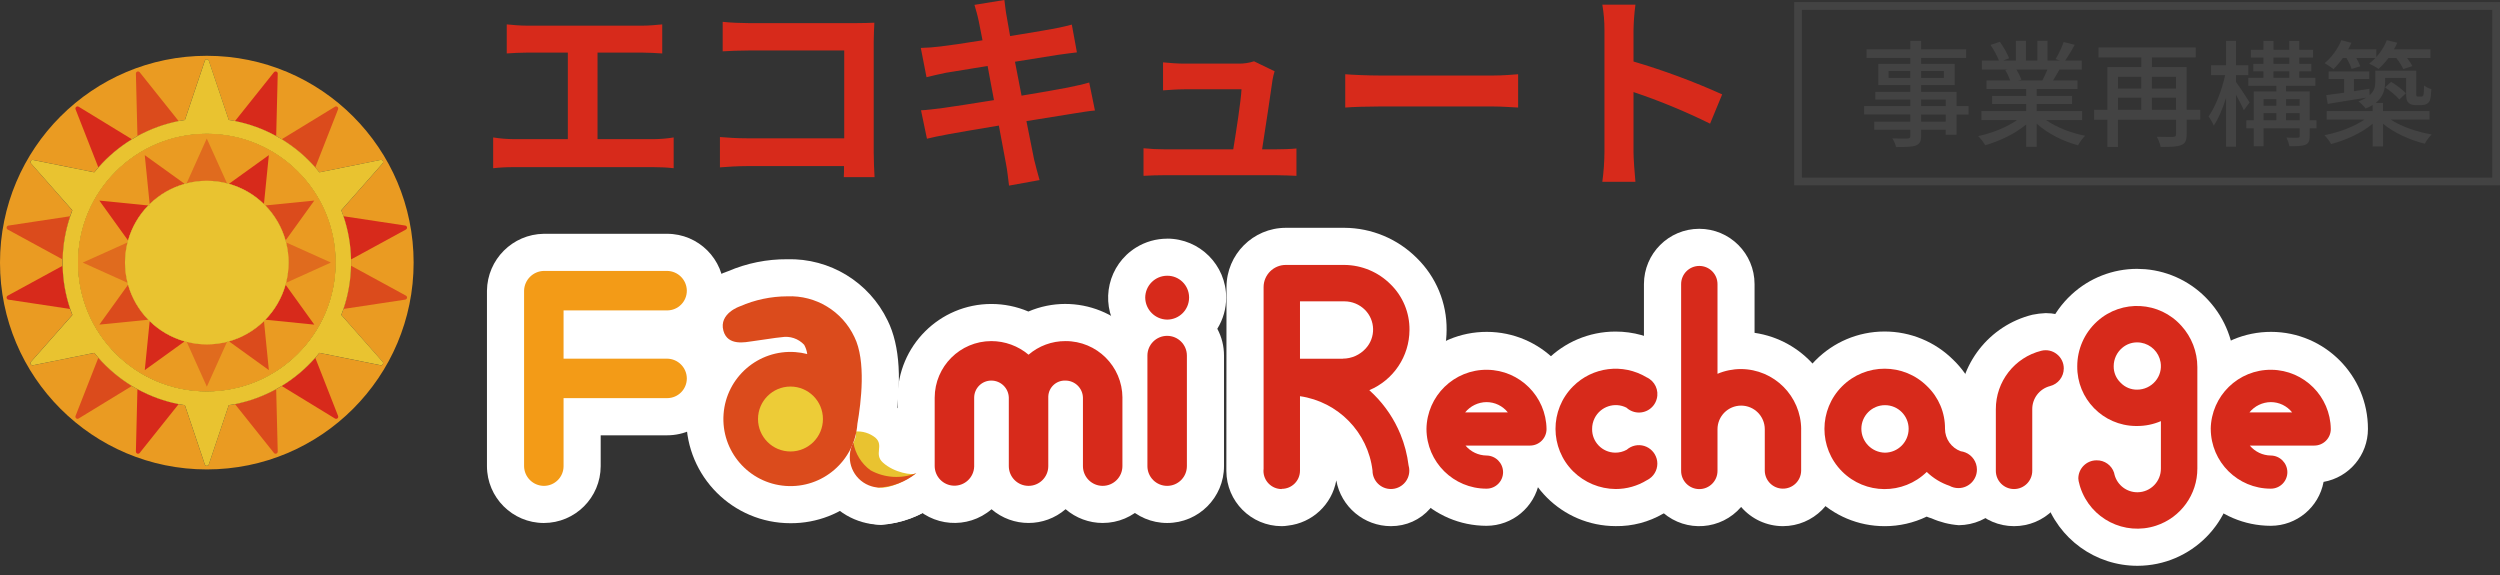
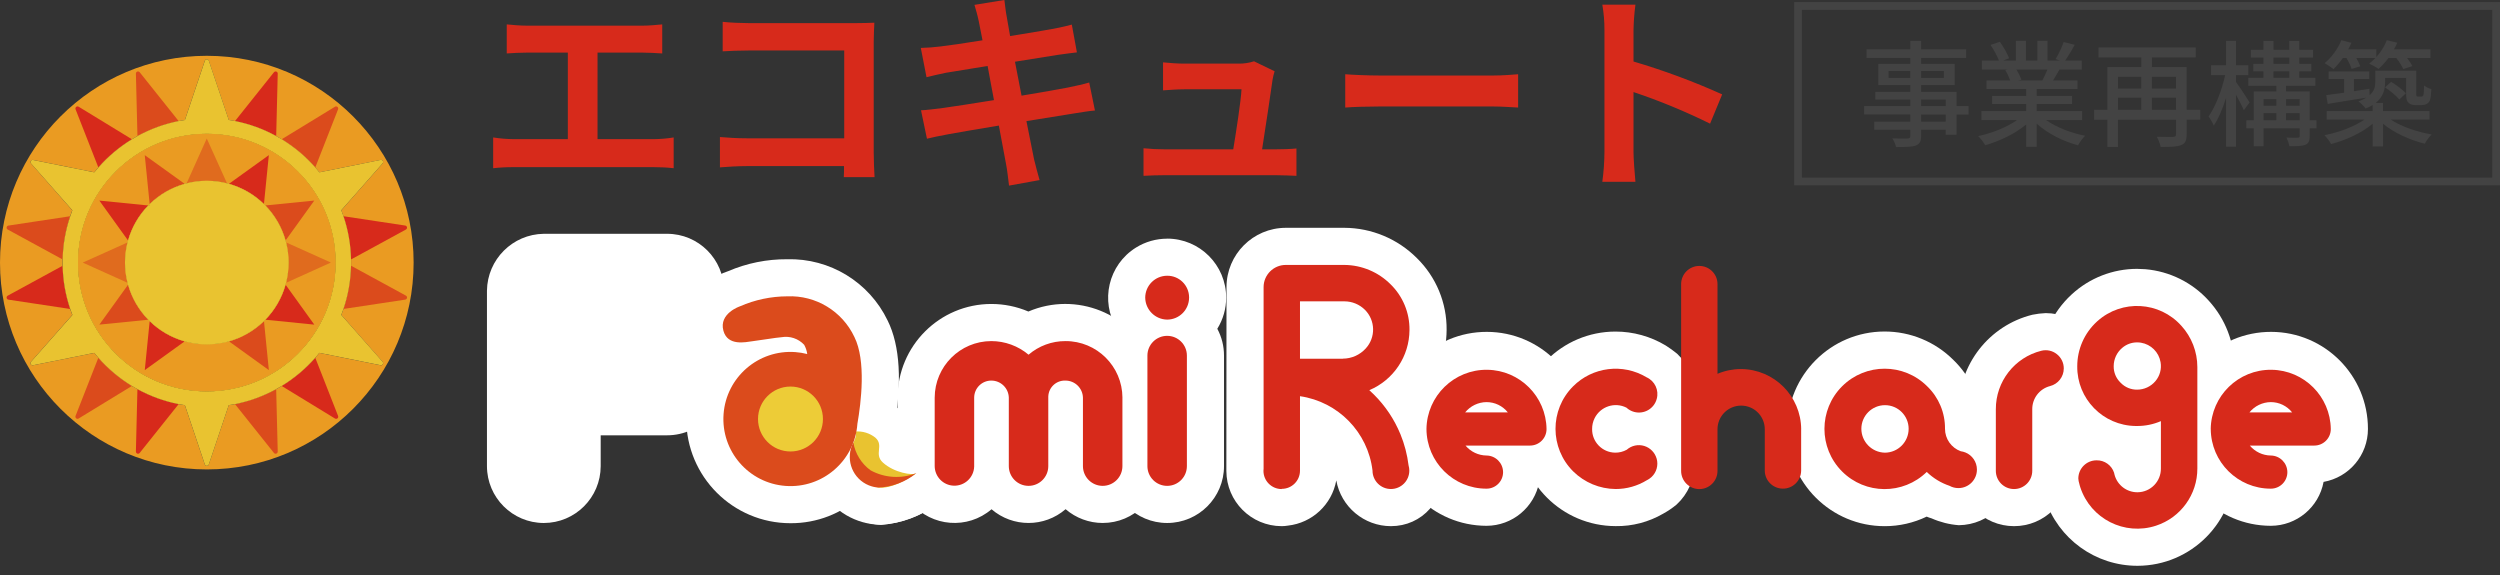
<svg xmlns="http://www.w3.org/2000/svg" id="_レイヤー_2" width="235.719" height="54.259" viewBox="0 0 235.719 54.259">
  <rect x="0" y="0" width="235.719" height="54.259" fill="#333333" stroke="none" />
  <defs>
    <clipPath id="clippath">
      <rect y="5.26" width="39" height="39" fill="none" />
    </clipPath>
    <clipPath id="clippath-1">
      <rect x="45" y="20.567" width="179.182" height="33.692" fill="none" />
    </clipPath>
  </defs>
  <g id="_レイヤー_1-2">
    <g clip-path="url(#clippath)">
      <path d="M19.5,12.616c-6.705,0-12.14,5.435-12.14,12.14s5.435,12.14,12.14,12.14,12.14-5.435,12.14-12.14h0c0-6.705-5.435-12.14-12.14-12.14M21.4,32.232c-1.25.316-2.558.316-3.808,0l-.185-.049c-1.242-.349-2.377-1.005-3.3-1.907-.045-.043-.089-.087-.132-.132-.902-.923-1.558-2.058-1.907-3.3-.017-.061-.033-.123-.049-.184-.316-1.25-.316-2.56,0-3.81.016-.061.032-.123.049-.184.349-1.242,1.005-2.377,1.907-3.3l.147.015-.015-.147c.923-.902,2.058-1.558,3.3-1.907l.184-.049c1.25-.316,2.56-.316,3.81,0l.184.049c1.242.349,2.377,1.005,3.3,1.907l.133.133c.902.923,1.558,2.058,1.907,3.3.017.061.034.122.049.184.316,1.25.316,2.56,0,3.81-.016.061-.032.123-.049.184-.349,1.242-1.005,2.377-1.907,3.3-.044.045-.088.089-.132.133-.923.902-2.058,1.558-3.3,1.907-.061.017-.123.034-.185.049" fill="#dccb26" />
      <path d="M19.5,5.261C8.73,5.261,0,13.991,0,24.761s8.73,19.5,19.5,19.5,19.5-8.73,19.5-19.5S30.27,5.261,19.5,5.261M35.889,34.441l-5.761-1.163-.019-.005c-.125.155-.253.308-.384.458-.914,1.042-1.981,1.938-3.165,2.659-.171.104-.344.204-.52.3-1.214.668-2.524,1.145-3.883,1.414-.195.039-.391.072-.59.1,0,.006,0,.012-.005.018l-1.874,5.57c-.037.104-.151.159-.255.122-.057-.02-.102-.065-.122-.122l-1.873-5.57c0-.006,0-.012-.006-.018-.2-.03-.397-.063-.59-.1-1.36-.269-2.67-.746-3.884-1.414-.175-.097-.349-.197-.52-.3-1.184-.72-2.251-1.617-3.165-2.658-.133-.149-.261-.302-.384-.458l-.019.005-5.76,1.163c-.109.021-.213-.05-.234-.159-.011-.06.005-.122.045-.168l3.887-4.407.011-.012c-.073-.186-.141-.374-.206-.565-.444-1.312-.685-2.685-.713-4.07v-.6c.028-1.386.269-2.758.714-4.071.067-.19.133-.378.2-.565l-.011-.011-3.881-4.408c-.071-.084-.061-.21.023-.282.046-.039.107-.055.166-.044l5.76,1.162.019.005c.125-.155.253-.308.384-.458.914-1.041,1.982-1.938,3.166-2.658.171-.104.344-.204.52-.3,1.214-.668,2.524-1.145,3.884-1.414.195-.039.391-.074.589-.1,0-.006,0-.012.006-.018l1.872-5.573c.037-.104.151-.159.255-.122.057.02.102.065.122.122l1.874,5.57c0,.006,0,.012.005.018.2.029.395.064.59.1,1.36.27,2.669.748,3.883,1.417.176.096.349.196.52.3,1.184.721,2.251,1.617,3.165,2.659.133.149.261.302.384.457l.019-.005,5.761-1.162c.109-.019.213.053.232.162.011.059-.006.119-.044.164l-3.886,4.407-.012.012c.072.186.141.374.2.564.447,1.312.691,2.686.721,4.072v.6c-.028,1.386-.269,2.759-.714,4.072-.064.19-.133.378-.206.564l.012.012,3.886,4.407c.072.084.062.21-.021.282-.046.039-.107.056-.167.045" fill="#ea9b22" />
      <path d="M16.843,11.417c-1.36.269-2.67.746-3.884,1.414,0-.006,0-.012,0-.018l-.146-5.875c-.001-.11.087-.201.197-.203.061,0,.119.026.158.074l3.665,4.593.011.015" fill="#db4b1c" />
      <path d="M12.44,13.131c-1.184.721-2.251,1.617-3.165,2.659,0-.006-.006-.012-.008-.018l-2.145-5.471c-.038-.104.014-.219.118-.257.056-.021.119-.015.171.015l5.015,3.065.014.01" fill="#d72a1b" />
      <path d="M6.615,20.389c-.445,1.313-.686,2.685-.714,4.071l-.018-.008-5.16-2.812c-.096-.055-.129-.177-.075-.273.03-.052.081-.088.141-.098l5.81-.878h.017" fill="#db4b1c" />
      <path d="M6.614,29.13h-.016l-5.81-.877c-.109-.018-.183-.121-.165-.23.01-.06.047-.113.1-.142l5.16-2.812c.006-.003.012-.006.018-.008.028,1.386.269,2.759.714,4.071" fill="#d72a1b" />
      <path d="M12.44,36.388l-.014.01-5.016,3.065c-.095.056-.218.025-.274-.07-.031-.052-.037-.116-.015-.173l2.145-5.47c0-.006.005-.012.008-.018.914,1.041,1.981,1.938,3.165,2.658" fill="#db4b1c" />
      <path d="M16.843,38.102l-.01.014-3.665,4.593c-.07.086-.196.098-.281.029-.047-.039-.074-.097-.074-.158l.144-5.875c0-.006,0-.011,0-.017,1.214.668,2.524,1.145,3.884,1.414" fill="#d72a1b" />
      <path d="M26.187,42.581c.001.11-.087.201-.197.203-.061,0-.119-.026-.158-.074l-3.665-4.593-.01-.014c1.36-.269,2.67-.746,3.884-1.414,0,.006,0,.011,0,.017l.146,5.875Z" fill="#db4b1c" />
      <path d="M31.589,39.464l-5.015-3.063-.014-.01c1.184-.72,2.251-1.617,3.165-2.659l.009.019,2.145,5.47c.039.103-.013.219-.116.258-.057.022-.121.016-.173-.015" fill="#d72a1b" />
      <path d="M38.212,28.251l-5.81.877h-.016c.445-1.313.685-2.686.714-4.072l.018.009,5.16,2.812c.096.054.131.176.077.272-.03.053-.082.09-.143.1" fill="#db4b1c" />
      <path d="M38.277,21.64l-5.159,2.812-.019.009c-.028-1.386-.269-2.759-.714-4.072h.017l5.81.878c.109.018.182.121.164.23-.01.059-.046.111-.098.141" fill="#d72a1b" />
      <path d="M31.878,10.301l-2.145,5.471-.008.019c-.914-1.042-1.981-1.938-3.165-2.659l.014-.01,5.015-3.062c.095-.056.218-.024.274.071.031.052.036.115.015.171" fill="#db4b1c" />
      <path d="M26.187,6.939l-.145,5.874c0,.006,0,.012,0,.018-1.214-.668-2.524-1.145-3.884-1.414l.01-.015,3.665-4.593c.07-.086.196-.098.281-.029.047.039.074.097.074.158" fill="#d72a1b" />
      <path d="M32.191,29.706l-.012-.013c.073-.186.142-.374.206-.564.445-1.313.685-2.686.714-4.072v-.6c-.028-1.386-.269-2.759-.714-4.072-.067-.19-.135-.378-.205-.564.004-.004.008-.008.012-.012l3.887-4.407c.072-.084.063-.21-.021-.282-.046-.04-.108-.056-.168-.045l-5.757,1.168h-.02c-.125-.155-.253-.308-.384-.457-.914-1.042-1.981-1.938-3.165-2.659-.171-.104-.344-.204-.52-.3-1.214-.668-2.524-1.145-3.884-1.414-.195-.039-.391-.074-.589-.1l-.006-.018-1.873-5.57c-.037-.104-.151-.159-.255-.122-.057.02-.102.065-.122.122l-1.873,5.57-.006.018c-.2.029-.394.065-.589.1-1.36.269-2.67.746-3.884,1.414-.175.096-.349.196-.52.3-1.184.721-2.251,1.617-3.165,2.659-.133.149-.261.302-.384.458h-.019l-5.764-1.162c-.109-.021-.213.05-.234.159-.011.06.005.122.045.168l3.887,4.407.011.011c-.073.186-.141.374-.2.564-.445,1.313-.686,2.685-.714,4.071v.6c.028,1.386.269,2.758.714,4.071.064.19.133.378.206.564l-.011.012-3.893,4.404c-.072.084-.063.21.021.282.046.04.108.056.168.045l5.76-1.163h.019c.125.155.253.308.384.458.914,1.041,1.981,1.938,3.165,2.658.171.1.344.2.52.3,1.215.666,2.525,1.142,3.884,1.409.195.039.392.073.59.1,0,.006,0,.012.006.018l1.873,5.57c.037.104.151.159.255.122.057-.02.102-.065.122-.122l1.873-5.57c0-.006,0-.012.006-.018.2-.03.396-.063.589-.1,1.36-.268,2.67-.745,3.884-1.413.176-.097.349-.197.52-.3,1.184-.72,2.251-1.617,3.165-2.658.133-.149.261-.302.384-.458h.019l5.76,1.163c.109.021.213-.05.234-.159.011-.06-.005-.122-.045-.168l-3.887-4.403ZM19.5,36.9c-6.705,0-12.14-5.435-12.14-12.14s5.435-12.14,12.14-12.14,12.14,5.435,12.14,12.14c0,6.705-5.435,12.139-12.14,12.14" fill="#e9c330" />
      <path d="M19.5,12.616c-6.705,0-12.14,5.435-12.14,12.14s5.435,12.14,12.14,12.14,12.14-5.435,12.14-12.14h0c0-6.705-5.435-12.14-12.14-12.14M21.4,32.232c-1.25.316-2.558.316-3.808,0l-.185-.049c-1.242-.349-2.377-1.005-3.3-1.907-.045-.043-.089-.087-.132-.132-.902-.923-1.558-2.058-1.907-3.3-.017-.061-.033-.123-.049-.184-.316-1.25-.316-2.56,0-3.81.016-.061.032-.123.049-.184.349-1.242,1.005-2.377,1.907-3.3l.147.015-.015-.147c.923-.902,2.058-1.558,3.3-1.907l.184-.049c1.25-.316,2.56-.316,3.81,0l.184.049c1.242.349,2.377,1.005,3.3,1.907l.133.133c.902.923,1.558,2.058,1.907,3.3.017.061.034.122.049.184.316,1.25.316,2.56,0,3.81-.016.061-.032.123-.049.184-.349,1.242-1.005,2.377-1.907,3.3-.044.045-.088.089-.132.133-.923.902-2.058,1.558-3.3,1.907-.061.017-.123.034-.185.049" fill="#d9b01c" />
      <path d="M19.5,12.616c-6.705,0-12.14,5.435-12.14,12.14s5.435,12.14,12.14,12.14,12.14-5.435,12.14-12.14h0c0-6.705-5.435-12.14-12.14-12.14M21.4,32.232c-1.25.316-2.558.316-3.808,0l-.185-.049c-1.242-.349-2.377-1.005-3.3-1.907-.045-.043-.089-.087-.132-.132-.902-.923-1.558-2.058-1.907-3.3-.017-.061-.033-.123-.049-.184-.316-1.25-.316-2.56,0-3.81.016-.061.032-.123.049-.184.349-1.242,1.005-2.377,1.907-3.3l.147.015-.015-.147c.923-.902,2.058-1.558,3.3-1.907l.184-.049c1.25-.316,2.56-.316,3.81,0l.184.049c1.242.349,2.377,1.005,3.3,1.907l.133.133c.902.923,1.558,2.058,1.907,3.3.017.061.034.122.049.184.316,1.25.316,2.56,0,3.81-.016.061-.032.123-.049.184-.349,1.242-1.005,2.377-1.907,3.3-.044.045-.088.089-.132.133-.923.902-2.058,1.558-3.3,1.907-.061.017-.123.034-.185.049" fill="#ea9b22" />
      <path d="M21.405,17.284c-1.25-.316-2.56-.316-3.81,0l1.9-4.224,1.91,4.224Z" fill="#e06b1e" />
      <path d="M17.411,17.334c-1.242.349-2.377,1.005-3.3,1.907l-.463-4.613,3.763,2.706Z" fill="#db4b1c" />
      <path d="M13.98,19.373c-.902.923-1.558,2.058-1.907,3.3l-2.706-3.761,4.613.461Z" fill="#d72a1b" />
      <path d="M11.787,24.759c0,.642.079,1.282.237,1.905l-4.224-1.905,4.224-1.9c-.158.621-.237,1.259-.237,1.9" fill="#e06b1e" />
      <path d="M13.981,30.146l-4.613.462,2.706-3.761c.349,1.242,1.005,2.377,1.907,3.3" fill="#db4b1c" />
      <path d="M17.411,32.185l-3.761,2.711.462-4.613c.923.902,2.058,1.558,3.3,1.907" fill="#d72a1b" />
-       <path d="M21.404,32.235l-1.9,4.224-1.9-4.224c1.25.316,2.558.316,3.808,0" fill="#e06b1e" />
      <path d="M25.35,34.896l-3.761-2.71c1.242-.349,2.377-1.005,3.3-1.907l.461,4.617Z" fill="#db4b1c" />
      <path d="M29.635,30.609l-4.613-.462c.902-.923,1.558-2.058,1.907-3.3l2.706,3.762Z" fill="#d72a1b" />
      <path d="M26.975,26.665c.316-1.25.316-2.56,0-3.81l4.224,1.9-4.224,1.91Z" fill="#e06b1e" />
      <path d="M29.634,18.91l-2.707,3.761c-.349-1.242-1.005-2.377-1.907-3.3l4.614-.461Z" fill="#db4b1c" />
      <path d="M25.349,14.627l-.463,4.612c-.923-.902-2.058-1.558-3.3-1.907l3.763-2.705Z" fill="#d72a1b" />
      <path d="M27.212,24.759c0,.642-.079,1.282-.237,1.905-.016.061-.032.123-.049.184-.349,1.242-1.005,2.377-1.907,3.3-.044.045-.088.089-.133.132-.923.902-2.058,1.558-3.3,1.907l-.185.049c-1.25.316-2.558.316-3.808,0l-.184-.049c-1.242-.349-2.377-1.005-3.3-1.907-.045-.043-.088-.087-.132-.132-.902-.923-1.558-2.058-1.907-3.3-.017-.06-.033-.122-.049-.184-.316-1.25-.316-2.559,0-3.809.016-.062.032-.123.049-.184.349-1.242,1.005-2.377,1.907-3.3l.147.015-.015-.147c.923-.902,2.058-1.558,3.3-1.907.061-.018.122-.034.184-.049,1.25-.317,2.56-.317,3.81,0,.061.015.123.032.184.049,1.242.349,2.377,1.004,3.3,1.906l.133.133c.902.923,1.558,2.058,1.907,3.3.017.061.034.122.049.184.158.621.237,1.259.237,1.9" fill="#e9c330" />
      <path d="M14.127,19.387l-.147-.015c.043-.045.088-.088.132-.132l.015.147Z" fill="#dbc220" />
    </g>
    <g clip-path="url(#clippath-1)">
      <path d="M51.275,49.312c-2.96-.004-5.358-2.402-5.361-5.362v-16.545c.039-2.945,2.416-5.322,5.361-5.361h11.623c2.96-.003,5.361,2.394,5.364,5.354.002,1.606-.717,3.127-1.957,4.146,2.287,1.879,2.618,5.256.739,7.543-1.019,1.241-2.541,1.959-4.146,1.957h-6.261v2.912c-.007,2.958-2.404,5.353-5.362,5.356Z" fill="#fff" />
      <path d="M93.463,28.661c1.203-.002,2.394.24,3.5.712,4.511-1.925,9.729.171,11.654,4.682.465,1.088.707,2.259.713,3.442v6.452c.001,2.96-2.397,5.36-5.357,5.361-1.285,0-2.527-.461-3.5-1.299-2.006,1.73-4.975,1.732-6.984.006-2.251,1.929-5.639,1.667-7.568-.584-.832-.971-1.29-2.206-1.291-3.484v-6.452c.006-4.877,3.956-8.829,8.833-8.836Z" fill="#fff" />
      <path d="M110.047,22.499c3.074,0,5.566,2.492,5.566,5.566,0,1.037-.29,2.053-.836,2.934.416.776.633,1.643.632,2.523v10.428c0,2.961-2.4,5.361-5.361,5.361s-5.361-2.4-5.361-5.361v-10.423c0-.88.216-1.747.632-2.523-1.62-2.612-.816-6.044,1.796-7.664.881-.547,1.897-.836,2.934-.836v-.005Z" fill="#fff" />
      <path d="M80.838,37.178c1.486-.015,2.925.516,4.045,1.492.722.63,1.218,1.479,1.414,2.417,1.937-.06,3.556,1.461,3.617,3.398.036,1.154-.497,2.251-1.427,2.935h0l-.009.006h-.007l-.012.008-.011.008h0c-1.553,1.186-3.417,1.897-5.365,2.046-3.525-.214-6.303-3.085-6.4-6.616.018-.792.182-1.574.484-2.306.031-.556.189-1.099.461-1.585.553-.968,1.525-1.623,2.629-1.772l.581-.031Z" fill="#fff" />
      <path d="M80.462,38.236c1.715,0,3.177,1.241,3.455,2.933l1.131.233c.609-.462.627-.319,1.391-.319,1.933,0,3.5,1.567,3.5,3.5-.041,1.101-.569,2.126-1.441,2.8l.012.017c-.067.051-.136.099-.208.146-1.529,1.149-3.364,1.82-5.273,1.931-2.322-.03-4.455-1.285-5.609-3.3-1.051-1.89-1.068-4.186-.044-6.091.609-1.139,1.795-1.85,3.086-1.85Z" fill="#fff" />
      <path d="M192.884,29.522c2.881.009,5.21,2.351,5.201,5.233-.006,2.004-1.159,3.827-2.967,4.691v4.95c-.002,2.881-2.339,5.216-5.22,5.214-2.879-.002-5.212-2.335-5.214-5.214v-5.809c-.012-4.216,2.857-7.896,6.949-8.912.412-.085.831-.136,1.251-.153Z" fill="#fff" />
-       <path d="M168.11,49.609c-1.515,0-2.956-.66-3.944-1.809-1.879,2.182-5.17,2.427-7.352.548-1.149-.99-1.811-2.431-1.811-3.948v-17.612c0-2.88,2.335-5.215,5.215-5.215s5.215,2.335,5.215,5.215v4.594c4.517.662,7.871,4.527,7.891,9.092v3.926c-.007,2.876-2.338,5.205-5.214,5.209Z" fill="#fff" />
      <path d="M131.149,49.61c-2.535-.003-4.704-1.819-5.154-4.313-.41,2.274-2.266,4.008-4.563,4.262-.194.034-.39.051-.586.051-2.879-.003-5.212-2.335-5.215-5.214l.013-17.324c.004-3.085,2.504-5.586,5.589-5.592h5.53c2.564.013,5.019,1.039,6.83,2.854,1.82,1.783,2.834,4.233,2.805,6.781-.012,2.282-.828,4.486-2.305,6.225.462.711.856,1.463,1.177,2.247.508,1.237.848,2.537,1.012,3.864.099,3.811-2.249,6.159-5.133,6.159Z" fill="#fff" />
      <path d="M140.158,49.577c-5.05-.01-9.135-4.111-9.125-9.161.01-5.05,4.111-9.135,9.161-9.125,5.049.01,9.134,4.111,9.125,9.16-.004,2.457-1.768,4.558-4.187,4.986-.448,2.396-2.536,4.135-4.974,4.14Z" fill="#fff" />
      <path d="M201.5,25.35c.094,0,.674.024.77.032,2.306.196,4.452,1.262,6,2.983,1.553,1.709,2.413,3.936,2.413,6.246v9.556c.013,5.058-4.077,9.168-9.135,9.181-3.967.01-7.489-2.535-8.725-6.304-.054-.245-.363-1.673-.363-1.924,0-1.752.881-3.387,2.343-4.352-3.446-3.734-3.212-9.554.522-13,.002-.002.005-.004.007-.007,1.68-1.55,3.882-2.411,6.168-2.411Z" fill="#fff" />
      <path d="M177.712,49.611c-5.068.008-9.183-4.094-9.191-9.163-.008-5.068,4.094-9.183,9.163-9.191,2.443-.004,4.786.967,6.511,2.696,1.546,1.497,2.491,3.507,2.657,5.652,1.839.83,3.027,2.654,3.042,4.671-.009,2.876-2.325,5.211-5.2,5.244-.891-.067-1.764-.287-2.581-.65-.154-.042-.304-.096-.45-.16-1.233.593-2.583.901-3.951.901Z" fill="#fff" />
      <path d="M152.334,49.606c-5.061-.008-9.162-4.111-9.166-9.172-.006-5.059,4.091-9.166,9.151-9.171,1.668-.002,3.304.452,4.733,1.311.375.237.735.497,1.078.778,1.053.985,1.648,2.364,1.642,3.806-.021.466-.084.93-.188,1.385-.187.694-.516,1.341-.967,1.9.443.55.769,1.183.961,1.862.11.464.177.936.2,1.412-.003,1.467-.62,2.866-1.7,3.859-.392.326-.815.613-1.263.857-1.359.791-2.909,1.196-4.481,1.173Z" fill="#fff" />
      <path d="M214.107,49.577c-5.05-.01-9.135-4.111-9.125-9.161.01-5.05,4.111-9.135,9.161-9.125,5.049.01,9.134,4.111,9.125,9.16-.003,2.456-1.765,4.556-4.183,4.986-.448,2.398-2.539,4.137-4.978,4.14Z" fill="#fff" />
      <path d="M74.532,49.332c-5.425,0-9.823-4.396-9.824-9.82,0-1.81.499-3.584,1.444-5.128-.634-.62-1.09-1.401-1.318-2.258-.88-3.184,1.264-5.712,3.837-6.564,1.751-.749,3.638-1.13,5.543-1.118,4.022-.112,7.735,2.151,9.478,5.778,1.177,2.367,1.378,5.846.6,10.34-.508,5.001-4.733,8.797-9.76,8.77ZM75.016,36.768c-2.125,0-3.307,1.234-3.307,2.739.007,1.56,1.277,2.82,2.837,2.813,1.473-.006,2.694-1.144,2.805-2.613.187-1.066.312-2.142.373-3.223-.764.396-1.647.497-2.48.284-.077,0-.153,0-.228,0Z" fill="#fff" />
      <path d="M74.532,46.069c-3.624,0-6.561-2.937-6.561-6.561s2.937-6.561,6.561-6.561c3.624,0,6.561,2.937,6.561,6.561h0c-.004,3.622-2.939,6.557-6.561,6.561Z" fill="#fff" />
-       <path d="M49.414,43.95v-16.545c.025-1.017.844-1.836,1.861-1.861h11.623c1.023.011,1.85.838,1.861,1.861.004,1.024-.822,1.858-1.846,1.862-.005,0-.01,0-.015,0h-9.761v4.55h9.761c1.023.01,1.851.837,1.861,1.86.004,1.024-.823,1.857-1.847,1.861-.005,0-.009,0-.014,0h-9.761v6.412c.004,1.024-.823,1.857-1.847,1.861-.005,0-.009,0-.014,0-1.024-.01-1.851-.837-1.862-1.861" fill="#f39b17" />
      <path d="M105.83,37.497v6.452c0,1.028-.833,1.861-1.861,1.861s-1.861-.833-1.861-1.861v-6.452c-.021-.899-.756-1.615-1.655-1.613-.86-.031-1.582.641-1.613,1.501-.001.037-.001.075,0,.112v6.452c0,1.028-.833,1.861-1.861,1.861s-1.861-.833-1.861-1.861v-6.452c-.02-.898-.755-1.615-1.653-1.613-.891,0-1.612.722-1.613,1.613v6.494c-.032,1.028-.892,1.835-1.92,1.802-.999-.031-1.794-.845-1.803-1.844v-6.452c.007-2.944,2.392-5.329,5.336-5.336,1.286,0,2.531.455,3.515,1.283.966-.831,2.199-1.287,3.474-1.283,2.959-.012,5.366,2.377,5.378,5.336h0" fill="#d72a1b" />
      <path d="M112.116,28.067c-.004,1.141-.927,2.064-2.068,2.068-1.135-.017-2.051-.933-2.068-2.068.003-1.141.927-2.065,2.068-2.068,1.131-.011,2.057.897,2.068,2.028,0,.013,0,.027,0,.04M111.909,33.526v10.424c0,1.028-.833,1.861-1.861,1.861s-1.861-.833-1.861-1.861v-10.423c0-1.028.833-1.861,1.861-1.861s1.861.833,1.861,1.861h0" fill="#d72a1b" />
      <path d="M80.637,40.687c.687-.057,1.37.152,1.907.585.827.744-.174,1.542.7,2.339,1.054.964,2.825,1.25,3.159,1s-1.9,1.5-3.495,1.372c-1.512-.237-2.652-1.5-2.733-3.028.026-1.2.742-1.643.463-2.266" fill="#e9c330" />
      <path d="M80.463,41.736c-.749,1.407-.215,3.155,1.192,3.903.36.191.756.304,1.163.332,1.311-.051,2.57-.53,3.584-1.363-1.406.561-2.99.465-4.318-.262-.86-.625-1.441-1.561-1.621-2.609" fill="#db4b1c" />
      <path d="M194.589,34.741c-.001.787-.537,1.472-1.3,1.663-.991.259-1.68,1.158-1.672,2.183v5.809c-.001.948-.771,1.716-1.719,1.715-.947-.001-1.714-.768-1.715-1.715v-5.809c-.01-2.607,1.762-4.884,4.292-5.515.507-.126,1.043-.011,1.453.313.419.325.663.826.661,1.356" fill="#d72a1b" />
      <path d="M169.826,40.473v3.927c-.023.947-.809,1.696-1.756,1.673-.915-.022-1.651-.758-1.673-1.673h0v-3.927c0-1.231-.998-2.229-2.229-2.229s-2.229.998-2.229,2.229h0v3.928c0,.947-.768,1.715-1.715,1.715s-1.715-.768-1.715-1.715v-17.612c0-.947.768-1.715,1.715-1.715s1.715.768,1.715,1.715v8.456c.7-.297,1.452-.449,2.212-.449,3.129.018,5.661,2.55,5.679,5.679" fill="#d72a1b" />
      <path d="M132.034,40.922c-.574-1.391-1.418-2.653-2.485-3.714-.136-.139-.28-.276-.44-.419,2.285-.962,3.776-3.195,3.788-5.674.02-1.621-.625-3.18-1.786-4.312-1.154-1.154-2.716-1.809-4.348-1.823h-5.53c-1.155.001-2.091.937-2.092,2.092v17.126c-.009.066-.013.133-.013.2.002.946.769,1.713,1.715,1.714v-.02h.015c.947,0,1.715-.769,1.715-1.716v-7.02c3.602.524,6.405,3.397,6.838,7.011v.01c.003.958.782,1.733,1.74,1.73.958-.003,1.733-.782,1.73-1.74,0-.163-.024-.326-.07-.483-.125-1.017-.385-2.013-.774-2.961M126.614,33.823h-4.041v-5.41h4.189c.726,0,1.422.288,1.936.8.995.998,1.028,2.603.076,3.642-.553.611-1.339.96-2.163.961" fill="#d72a1b" />
      <path d="M134.498,40.451c.042-3.126,2.61-5.627,5.736-5.585,3.068.041,5.544,2.518,5.585,5.585.003.859-.692,1.558-1.551,1.561-.004,0-.009,0-.013,0h-6.076c.492.586,1.214.928,1.979.938.859.008,1.554.703,1.563,1.562.004.859-.69,1.559-1.549,1.563-.005,0-.009,0-.014,0-3.114.003-5.645-2.512-5.66-5.626M138.144,38.886h4.028c-.488-.615-1.229-.973-2.014-.972-.783.008-1.521.364-2.014.972" fill="#d72a1b" />
      <path d="M205.673,30.716c-2.062-2.305-5.602-2.503-7.907-.442-.023.02-.045.041-.068.062-1.17,1.079-1.837,2.597-1.839,4.189-.037,3.079,2.429,5.604,5.508,5.641.044,0,.089,0,.133,0,.772.003,1.537-.153,2.246-.459v4.458c.015,1.228-.969,2.235-2.196,2.249-1.01.012-1.901-.658-2.17-1.632-.018-.063-.033-.121-.044-.179v-.015c-.229-.72-.905-1.203-1.661-1.185-.947.002-1.714.769-1.715,1.716.001.083.011.166.03.247.03.139.066.277.106.415.018.057.034.114.052.168.972,2.97,4.168,4.589,7.138,3.616,2.333-.764,3.907-2.945,3.897-5.399v-9.555c-.001-1.44-.538-2.828-1.506-3.894M201.504,36.739c-.58.009-1.137-.222-1.541-.638l-.037-.037c-.413-.404-.641-.96-.631-1.537,0-.665.292-1.296.8-1.725.39-.335.887-.519,1.401-.52.125,0,.25.009.373.03.943.156,1.684.893,1.845,1.836.113.64-.066,1.297-.487,1.791-.43.509-1.062.802-1.728.8" fill="#d72a1b" />
      <path d="M185.307,42.662h0c-.139-.057-.286-.096-.435-.115-.889-.325-1.481-1.169-1.483-2.115.017-1.507-.587-2.954-1.671-4-2.213-2.22-5.807-2.225-8.027-.012-2.22,2.213-2.225,5.807-.012,8.027,2.199,2.205,5.763,2.227,7.989.05.608.59,1.341,1.037,2.144,1.308.257.142.546.216.84.216h.018c.963-.008,1.737-.795,1.729-1.759-.006-.705-.435-1.336-1.088-1.601M177.711,42.681c-1.224-.028-2.203-1.026-2.208-2.25,0-1.231.998-2.229,2.229-2.229s2.229.998,2.229,2.229h0c-.001,1.243-1.008,2.249-2.25,2.251" fill="#d72a1b" />
      <path d="M156.202,43.242c.179.631-.015,1.309-.5,1.75-.125.113-.265.208-.417.282-.887.547-1.908.836-2.95.835-1.498-.013-2.933-.608-4-1.66-2.219-2.208-2.227-5.796-.02-8.014,1.839-1.848,4.702-2.203,6.937-.86.779.35,1.186,1.216.957,2.039-.249.926-1.202,1.474-2.128,1.225-.272-.073-.522-.211-.728-.403-1.1-.555-2.442-.113-2.997.987-.16.318-.242.669-.239,1.025-.018,1.215.952,2.214,2.167,2.232.383.006.761-.089,1.097-.274.451-.398,1.077-.534,1.653-.358.568.176,1.007.628,1.168,1.2" fill="#d72a1b" />
      <path d="M208.444,40.451c.042-3.126,2.61-5.627,5.736-5.585,3.068.041,5.544,2.518,5.585,5.585.003.859-.692,1.558-1.551,1.561-.003,0-.007,0-.01,0h-6.076c.492.586,1.214.928,1.979.938.859.008,1.554.703,1.563,1.562.004.859-.69,1.559-1.549,1.563-.005,0-.009,0-.014,0-3.114.003-5.645-2.512-5.66-5.626M212.093,38.886h4.028c-.488-.615-1.229-.973-2.014-.972-.783.008-1.521.364-2.014.972" fill="#d72a1b" />
      <path d="M80.842,39.963c-.252,3.485-3.281,6.106-6.765,5.854-3.485-.252-6.106-3.281-5.854-6.765.252-3.485,3.281-6.106,6.765-5.854.38.027.756.089,1.125.184-.041-.305-.139-.6-.288-.87-.544-.585-1.346-.855-2.133-.718-.647.053-1.94.282-2.757.381-.615.079-2.319.486-2.725-.985-.454-1.642,1.563-2.309,1.563-2.309,1.404-.616,2.921-.936,4.454-.941,2.691-.114,5.188,1.398,6.333,3.836,1.115,2.242.633,6.164.282,8.182" fill="#db4b1c" />
      <path d="M77.593,39.508c0,1.691-1.37,3.061-3.061,3.061s-3.061-1.37-3.061-3.061,1.37-3.061,3.061-3.061,3.061,1.37,3.061,3.061h0" fill="#edcc37" />
    </g>
    <path d="M47.78,2.3v2.74c.5-.04,1.36-.08,1.9-.08h3.86v8.16h-5.08c-.656-.004-1.312-.057-1.96-.16v2.9c.651-.072,1.305-.105,1.96-.1h13.18c.628-.003,1.256.03,1.88.1v-2.9c-.622.102-1.25.155-1.88.16h-5.3V4.96h4.22c.58,0,1.28.04,1.88.08v-2.74c-.58.06-1.28.12-1.88.12h-10.88c-.56,0-1.38-.06-1.9-.12ZM68.14,2.06v2.78c.56-.04,1.64-.08,2.48-.08h8.98v8.28h-9.22c-.9,0-1.8-.06-2.5-.12v2.86c.66-.06,1.8-.12,2.58-.12h9.12c0,.38,0,.72-.02,1.04h2.9c-.04-.6-.08-1.66-.08-2.36V3.98c0-.58.04-1.38.06-1.84-.34.02-1.18.04-1.76.04h-10.08c-.68,0-1.72-.04-2.46-.12ZM92.28,1.98c.06.32.2.98.36,1.82-1.72.28-3.26.5-3.96.58-.62.08-1.22.12-1.86.14l.54,2.76c.68-.18,1.2-.28,1.84-.42.62-.1,2.16-.36,3.92-.64.18,1.02.4,2.14.6,3.22-2.02.32-3.88.62-4.8.74-.64.08-1.54.2-2.08.22l.56,2.68c.46-.12,1.14-.26,2-.42s2.74-.48,4.78-.82c.32,1.68.58,3.06.68,3.64.12.58.18,1.28.28,2.02l2.88-.52c-.18-.64-.38-1.36-.52-1.96-.12-.62-.4-1.96-.72-3.6,1.76-.28,3.38-.54,4.34-.7.76-.12,1.58-.26,2.12-.3l-.54-2.64c-.52.16-1.26.32-2.04.48-.9.18-2.54.46-4.34.76-.22-1.1-.42-2.2-.62-3.2,1.66-.26,3.18-.5,4-.64.6-.08,1.4-.2,1.84-.24l-.48-2.62c-.48.14-1.24.3-1.88.42-.72.14-2.24.38-3.94.66-.16-.9-.28-1.56-.32-1.84-.1-.48-.16-1.16-.22-1.56l-2.82.46c.14.48.28.94.4,1.52ZM120.18,6.72l-1.94-.94c-.478.155-.978.229-1.48.22h-5.12c-.54,0-1.46-.06-1.98-.12v2.64c.58-.04,1.36-.1,2-.1h5.4c-.06,1.12-.5,3.96-.78,5.66h-6.48c-.661,0-1.322-.033-1.98-.1v2.6c.76-.04,1.26-.06,1.98-.06h10.52c.54,0,1.52.04,1.92.06v-2.58c-.52.06-1.44.08-1.96.08h-1.28c.3-1.9.82-5.34.98-6.52.045-.285.112-.566.2-.84ZM126.84,7v3.14c.74-.06,2.08-.1,3.22-.1h10.74c.84,0,1.86.08,2.34.1v-3.14c-.52.04-1.4.12-2.34.12h-10.74c-1.04,0-2.5-.06-3.22-.12ZM151.28,14.34c-.007.937-.074,1.872-.2,2.8h3.12c-.08-.82-.18-2.22-.18-2.8v-5.66c2.471.829,4.883,1.825,7.22,2.98l1.14-2.76c-2.713-1.223-5.506-2.258-8.36-3.1v-2.96c.016-.803.076-1.604.18-2.4h-3.12c.136.793.203,1.596.2,2.4v11.5Z" fill="#d72a1b" />
    <path d="M185.61,10.797h-1.131v1.904h-1.023v-.468h-2.317v.565c0,.555-.141.783-.511.925-.37.13-.936.142-1.85.142-.055-.229-.207-.599-.349-.816.599.021,1.252.021,1.426.011.195-.011.261-.065.261-.25v-.577h-3.395v-.762h3.395v-.675h-4.352v-.794h4.352v-.62h-3.296v-.718h3.296v-.642h-3.014v-2.002h3.014v-.555h-4.123v-.816h4.123v-.794h1.022v.794h4.243v.816h-4.243v.555h3.166v2.002h-3.166v.642h3.341v1.338h1.131v.794ZM180.115,7.348v-.653h-2.045v.653h2.045ZM181.138,6.695v.653h2.144v-.653h-2.144ZM181.138,10.003h2.317v-.62h-2.317v.62ZM183.455,10.797h-2.317v.675h2.317v-.675Z" fill="#434343" />
    <path d="M192.916,11.319c.957.674,2.36,1.229,3.688,1.479-.229.218-.522.631-.675.903-1.414-.381-2.872-1.11-3.895-2.045v2.187h-.99v-2.11c-1.034.87-2.503,1.577-3.862,1.958-.152-.261-.436-.642-.664-.859,1.295-.272,2.709-.838,3.667-1.512h-3.362v-.849h4.222v-.664h-3.21v-.762h3.21v-.653h-3.743v-.805h2.23c-.098-.304-.282-.696-.457-.99l.262-.043h-2.47v-.849h1.61c-.164-.424-.49-1.023-.795-1.469l.882-.294c.337.468.718,1.132.87,1.556l-.555.207h1.196v-1.86h.946v1.86h1.077v-1.86h.958v1.86h1.175l-.413-.131c.261-.435.598-1.12.761-1.61l1.045.261c-.294.533-.62,1.077-.903,1.479h1.566v.849h-2.1c-.206.37-.424.729-.609,1.033h2.307v.805h-3.851v.653h3.34v.762h-3.34v.664h4.286v.849h-3.405ZM190.12,6.554c.195.315.392.707.468.968l-.315.065h2.295c.163-.293.338-.685.479-1.033h-2.927Z" fill="#434343" />
    <path d="M207.457,11.286h-1.283v1.393c0,.555-.131.849-.522,1.001-.392.163-1.001.174-1.926.174-.055-.272-.218-.707-.37-.957.664.021,1.371.011,1.545.011.207-.011.272-.065.272-.239v-1.382h-5.473v2.567h-1.001v-2.567h-1.251v-.936h1.251v-4.025h3.198v-.914h-4.036v-.936h9.172v.936h-4.135v.914h3.275v4.025h1.283v.936ZM199.7,7.239v1.109h2.197v-1.109h-2.197ZM199.7,10.351h2.197v-1.143h-2.197v1.143ZM202.899,7.239v1.109h2.274v-1.109h-2.274ZM205.173,10.351v-1.143h-2.274v1.143h2.274Z" fill="#434343" />
    <path d="M211.565,10.394c-.142-.348-.457-.946-.74-1.458v4.896h-.936v-4.602c-.326,1.034-.729,1.991-1.164,2.611-.098-.272-.338-.652-.479-.87.642-.892,1.262-2.502,1.556-3.884h-1.327v-.936h1.414v-2.295h.936v2.295h1.164v.936h-1.164v.642c.305.403,1.109,1.632,1.284,1.926l-.544.74ZM218.418,12.102h-.642v.718c0,.457-.098.686-.414.837-.315.12-.805.131-1.501.131-.043-.239-.163-.587-.271-.816.456.021.925.021,1.065.011.131,0,.175-.043.175-.174v-.708h-3.405v1.687h-.925v-1.687h-.696v-.761h.696v-2.72h2.132v-.533h-2.644v-.75h1.425v-.609h-.957v-.707h.957v-.598h-1.186v-.729h1.186v-.838h.947v.838h1.49v-.838h.946v.838h1.295v.729h-1.295v.598h1.132v.707h-1.132v.609h1.513v.75h-2.764v.533h2.23v2.72h.642v.761ZM213.425,9.35v.62h1.207v-.62h-1.207ZM213.425,11.341h1.207v-.675h-1.207v.675ZM214.361,6.021h1.49v-.598h-1.49v.598ZM214.361,7.337h1.49v-.609h-1.49v.609ZM215.546,9.35v.62h1.284v-.62h-1.284ZM216.83,11.341v-.675h-1.284v.675h1.284Z" fill="#434343" />
    <path d="M225.42,11.276c.979.653,2.47,1.164,3.852,1.403-.218.207-.512.609-.643.871-1.381-.337-2.904-1.023-3.938-1.882v2.143h-.979v-2.143c-1.034.87-2.535,1.556-3.917,1.915-.13-.261-.424-.631-.631-.837,1.338-.25,2.817-.805,3.775-1.469h-3.558v-.805h4.33v-.566c-.196.12-.413.229-.664.327-.13-.185-.479-.544-.674-.675.304-.108.544-.228.739-.348-1.295.207-2.633.414-3.634.588l-.142-.827c.479-.065,1.056-.141,1.687-.229v-1.294h-1.458v-.718h3.83v.718h-1.447v1.153c.479-.076.969-.152,1.458-.229l.021.609c.446-.392.533-.816.533-1.24v-1.077h3.862v2.056c0,.185,0,.305.032.337.033.044.088.055.152.055h.229c.076,0,.142-.011.186-.033.043-.033.076-.098.098-.218.021-.13.032-.424.044-.805.163.141.456.293.685.348-.021.413-.064.87-.13,1.033-.065.174-.175.305-.326.37-.131.076-.349.109-.533.109h-.512c-.229,0-.489-.065-.642-.218-.175-.163-.239-.348-.239-.979v-1.371h-1.98v.414c0,.674-.185,1.382-.893,1.947h.697v.762h4.384v.805h-3.655ZM220.906,5.466c-.283.402-.588.761-.893,1.055-.185-.163-.588-.435-.827-.566.653-.533,1.24-1.349,1.578-2.165l.946.25c-.087.207-.196.414-.305.609h2.654v.729c.425-.468.772-1.022.99-1.588l.979.24c-.087.207-.186.413-.305.62h3.438v.816h-2.208c.218.272.402.555.5.772l-.849.272c-.13-.283-.392-.696-.663-1.044h-.74c-.294.402-.62.75-.936,1.033-.207-.152-.642-.392-.881-.5.206-.152.402-.337.587-.533h-1.806c.163.283.305.577.381.783l-.816.25c-.087-.272-.282-.685-.489-1.033h-.337ZM225.452,7.718c.501.293,1.1.75,1.393,1.077l-.62.587c-.282-.348-.859-.827-1.349-1.143l.576-.522Z" fill="#434343" />
    <rect x="169.533" y=".562" width="65.821" height="16.546" fill="none" stroke="#434343" stroke-miterlimit="10" stroke-width=".729" />
  </g>
</svg>